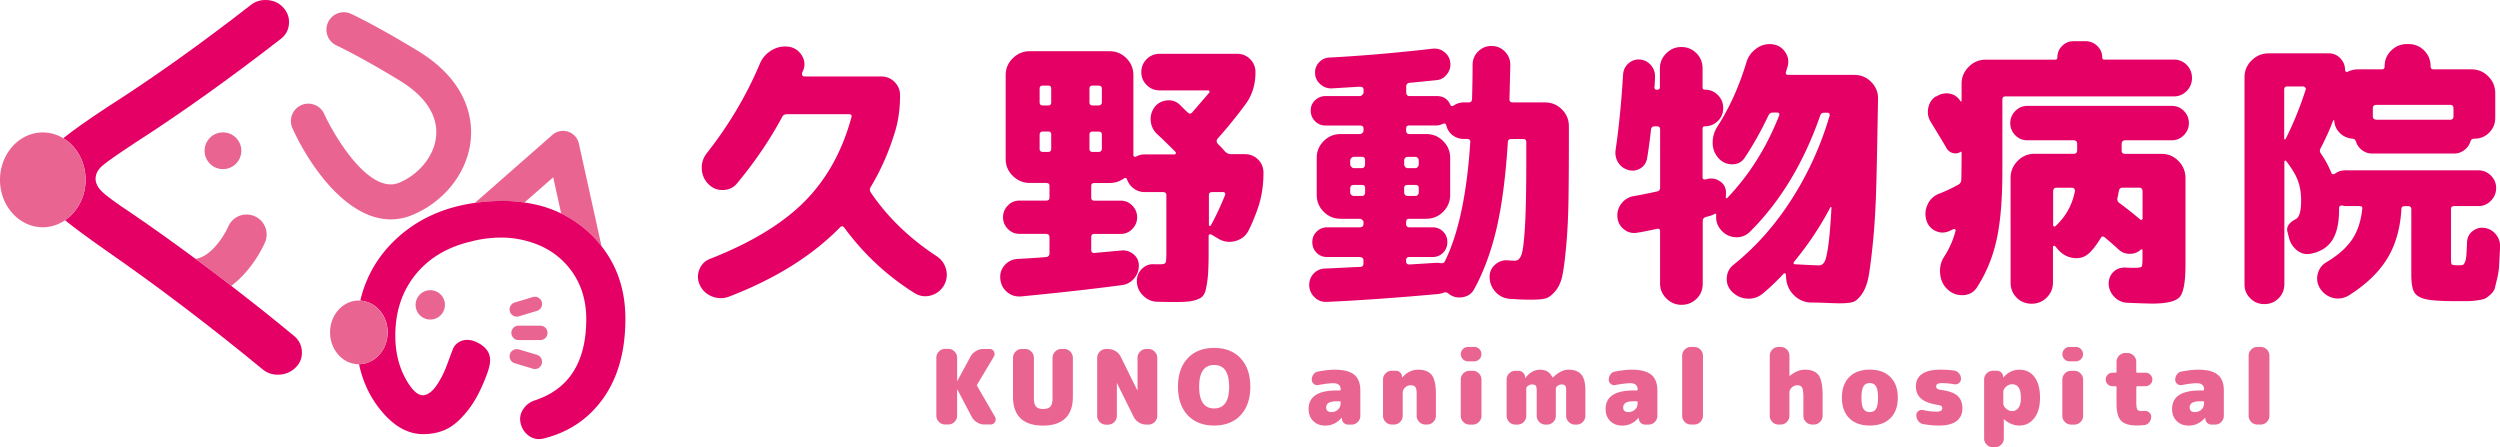
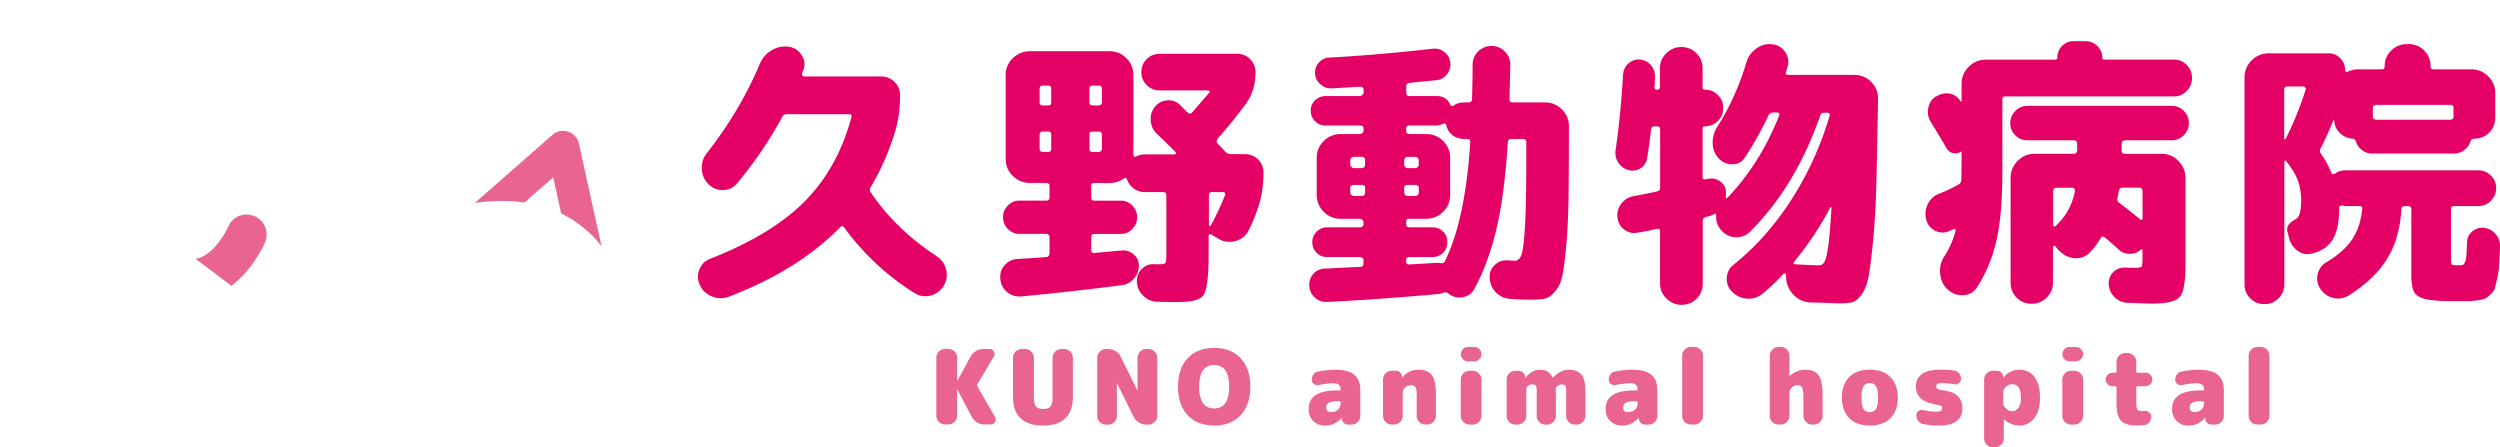
<svg xmlns="http://www.w3.org/2000/svg" version="1.1" id="レイヤー_1" x="0" y="0" viewBox="0 0 453.55 81.14" xml:space="preserve">
  <style>.st0{fill:#e50066}.st1{fill:#ea6491}</style>
  <path class="st0" d="M132.22 53.83a4.17 4.17 0 0 1-3.05-.05c-1-.4-1.73-1.08-2.2-2.05-.43-.93-.47-1.87-.1-2.82.37-.95 1.03-1.61 2-1.97 7.46-2.93 13.17-6.41 17.15-10.44 3.98-4.03 6.8-9.12 8.46-15.28.07-.33-.08-.5-.45-.5h-11.28c-.4 0-.68.17-.85.5-2.2 4.09-4.89 8.07-8.09 11.93-.63.83-1.48 1.27-2.55 1.32-1.07.05-1.97-.3-2.72-1.05a4.058 4.058 0 0 1-1.22-2.72c-.07-1.06.23-2.03.9-2.9 3.96-5.03 7.16-10.4 9.59-16.13.43-1.07 1.13-1.9 2.1-2.5.97-.6 2-.83 3.1-.7 1.03.13 1.83.63 2.4 1.5.57.87.68 1.76.35 2.7-.03.07-.08.17-.15.33-.07.15-.1.26-.1.32-.03.13-.01.26.07.38s.19.17.33.17h13.93c.96 0 1.78.33 2.45 1 .67.67 1 1.46 1 2.4 0 2.5-.32 4.74-.95 6.74-1.1 3.59-2.56 6.91-4.39 9.94-.2.3-.18.63.05 1 3 4.43 6.97 8.27 11.93 11.53.9.6 1.47 1.41 1.72 2.42.25 1.02.11 1.99-.42 2.92-.57.93-1.37 1.53-2.42 1.8-1.05.27-2.04.1-2.97-.5-4.93-3.1-9.16-7.04-12.68-11.83-.23-.3-.48-.32-.75-.05-5.05 5.16-11.77 9.36-20.19 12.59zm53-.05c-.97.07-1.81-.2-2.52-.8-.72-.6-1.12-1.38-1.22-2.35-.1-.96.16-1.8.77-2.5.62-.7 1.39-1.08 2.32-1.15 2.46-.13 4.21-.25 5.24-.35.17 0 .31-.07.42-.2.12-.13.17-.27.17-.4v-3c0-.37-.2-.57-.6-.6h-4.84c-.83 0-1.54-.3-2.12-.9-.58-.6-.87-1.3-.87-2.12 0-.82.29-1.52.87-2.12.58-.6 1.29-.9 2.12-.9h4.84c.4 0 .6-.18.6-.55v-2.1c0-.37-.2-.55-.6-.55h-2.95c-1.2 0-2.23-.42-3.1-1.27-.87-.85-1.3-1.87-1.3-3.07V13.63c0-1.2.43-2.22 1.3-3.07.87-.85 1.9-1.27 3.1-1.27h14.43c1.2 0 2.22.42 3.07 1.27.85.85 1.27 1.87 1.27 3.07v14.48c0 .13.06.23.18.3.12.07.22.07.32 0 .47-.27.98-.4 1.55-.4h5.44c.1 0 .17-.06.2-.18.03-.11.02-.21-.05-.27-1.5-1.5-2.63-2.6-3.4-3.3-.67-.66-1.03-1.46-1.1-2.4-.07-.93.2-1.78.8-2.55.57-.66 1.31-1.03 2.22-1.1.92-.07 1.69.22 2.32.85l.72.72c.32.32.56.54.72.67.23.23.48.22.75-.05.63-.73 1.66-1.93 3.1-3.6.07-.06.08-.15.02-.25-.05-.1-.13-.15-.22-.15h-8.79c-.93 0-1.72-.32-2.37-.97-.65-.65-.97-1.43-.97-2.35 0-.91.32-1.7.97-2.35.65-.65 1.44-.97 2.37-.97h14.03c.93 0 1.72.32 2.37.97.65.65.97 1.44.97 2.37 0 2.3-.63 4.28-1.9 5.94-1.5 2.03-3.16 4.08-4.99 6.14-.2.27-.2.55 0 .85.17.17.4.41.7.72.3.32.51.56.65.72.3.3.63.47 1 .5h2.6c.97 0 1.77.33 2.42.98.65.65.97 1.46.97 2.42 0 2.4-.37 4.61-1.1 6.64-.53 1.47-1.03 2.66-1.5 3.59-.47 1.07-1.27 1.77-2.4 2.1-1.13.33-2.2.2-3.2-.4l-1.25-.75c-.1-.07-.21-.07-.32-.02a.27.27 0 0 0-.18.27v2.75c0 1.9-.04 3.35-.12 4.34-.08 1-.22 1.88-.4 2.65-.18.76-.52 1.28-1.02 1.55s-1.06.45-1.67.55c-.62.1-1.56.15-2.82.15-1.3 0-2.42-.02-3.37-.05-.95-.03-1.78-.41-2.5-1.13-.72-.71-1.09-1.56-1.12-2.52-.03-.9.27-1.66.9-2.3.63-.63 1.38-.91 2.25-.85h1.1c.53 0 .85-.09.95-.27.1-.18.15-.79.15-1.83V35.4c0-.37-.2-.55-.6-.55h-3.34c-.73 0-1.39-.22-1.97-.65-.58-.43-.99-.98-1.22-1.65-.13-.3-.33-.35-.6-.15-.77.53-1.63.8-2.6.8h-2.75c-.37 0-.55.18-.55.55v2.1c0 .37.18.55.55.55h4.79c.83 0 1.54.3 2.12.9.58.6.87 1.31.87 2.12 0 .82-.29 1.52-.87 2.12-.58.6-1.29.9-2.12.9h-4.79c-.37 0-.55.2-.55.6v2.35c0 .17.06.3.18.4.12.1.26.13.42.1l4.89-.45c.83-.07 1.57.17 2.2.7.63.53.95 1.21.95 2.05 0 .9-.3 1.69-.9 2.37-.6.68-1.33 1.07-2.2 1.17-5.52.73-11.63 1.41-18.29 2.05zm3.39-37.7v2.5c0 .37.2.55.6.55h.95c.37 0 .55-.18.55-.55v-2.5c0-.37-.18-.55-.55-.55h-.95c-.4 0-.6.18-.6.55zm1.55 11.48c.37 0 .55-.18.55-.55v-2.6c0-.37-.18-.55-.55-.55h-.95c-.37 0-.57.18-.6.55v2.6c0 .37.2.55.6.55h.95zm7.49-11.48v2.5c0 .37.2.55.6.55h1c.4 0 .62-.18.65-.55v-2.5c0-.37-.22-.55-.65-.55h-1c-.4 0-.6.18-.6.55zm0 8.34v2.6c0 .37.2.55.6.55h1c.4 0 .62-.18.65-.55v-2.6c0-.37-.22-.55-.65-.55h-1c-.4-.01-.6.18-.6.55zm21.67 10.98v5.49c.07.07.17.1.3.1.97-1.76 1.85-3.65 2.65-5.64.03-.13.02-.25-.05-.35a.344.344 0 0 0-.3-.15h-2c-.4 0-.6.18-.6.55zm21.4 19.37c-.87.03-1.6-.23-2.2-.8-.6-.57-.93-1.27-1-2.1-.03-.87.22-1.6.77-2.2.55-.6 1.24-.92 2.07-.95.83-.03 2.03-.09 3.6-.17 1.56-.08 2.48-.12 2.75-.12.4 0 .62-.18.65-.55v-.65c0-.36-.22-.56-.65-.6h-5.94c-.77 0-1.41-.26-1.92-.78-.52-.52-.77-1.16-.77-1.92 0-.77.27-1.41.8-1.92.53-.52 1.16-.77 1.9-.77h5.94c.4 0 .62-.2.65-.6v-.35c0-.13-.08-.26-.23-.4-.15-.13-.29-.2-.42-.2h-3.5c-1.2 0-2.22-.42-3.07-1.27-.85-.85-1.27-1.87-1.27-3.07v-6.69c0-1.2.42-2.22 1.27-3.07.85-.85 1.87-1.27 3.07-1.27h3.5c.13 0 .27-.06.42-.18.15-.12.23-.28.23-.47v-.35c0-.37-.22-.55-.65-.55h-6.24c-.77 0-1.41-.27-1.92-.8-.52-.53-.77-1.17-.77-1.92s.27-1.37.8-1.87 1.16-.75 1.9-.75h6.24c.13 0 .27-.07.42-.22.15-.15.23-.29.23-.42v-.5c0-.37-.2-.55-.6-.55-.23 0-.99.04-2.27.12-1.28.08-2.24.14-2.87.17-.8.04-1.5-.21-2.1-.75-.6-.53-.92-1.16-.95-1.9-.07-.77.16-1.44.67-2.02.52-.58 1.16-.89 1.92-.92 5.73-.3 11.95-.83 18.68-1.6.8-.1 1.51.09 2.15.58.63.48 1 1.11 1.1 1.9.1.78-.1 1.5-.6 2.15-.5.65-1.13 1.01-1.9 1.07-.33.03-1.07.11-2.22.22-1.15.12-2.06.21-2.72.27-.37.07-.55.28-.55.65v1.1c0 .4.18.62.55.65h4.99c1.17 0 1.98.52 2.45 1.55.1.3.32.35.65.15.53-.37 1.15-.55 1.85-.55h.85c.37 0 .57-.2.6-.6.07-2.59.1-4.66.1-6.19 0-.96.33-1.78 1-2.45.67-.66 1.47-1 2.42-1s1.75.33 2.42 1c.67.67 1 1.48 1 2.45 0 .17-.05 2.25-.15 6.24 0 .37.2.55.6.55h5.84c1.2 0 2.22.42 3.07 1.27.85.85 1.27 1.87 1.27 3.07v.5c0 5.26-.02 9.49-.07 12.68-.05 3.2-.19 6.04-.42 8.54-.23 2.5-.47 4.32-.72 5.47-.25 1.15-.7 2.09-1.35 2.82-.65.73-1.28 1.16-1.9 1.27-.62.12-1.52.17-2.72.17-.83 0-2-.05-3.5-.15-1.03-.07-1.9-.48-2.6-1.22-.7-.75-1.07-1.64-1.1-2.67-.03-.93.3-1.7 1-2.32.7-.62 1.52-.87 2.45-.77.33.03.72.05 1.15.05.5 0 .88-.33 1.15-1 .27-.67.48-2.34.65-5.02.17-2.68.25-6.72.25-12.11v-3.39c0-.37-.2-.55-.6-.55h-2.15c-.4 0-.6.22-.6.65-.4 6.26-1.08 11.45-2.04 15.58-.97 4.13-2.3 7.76-4 10.89-.43.87-1.13 1.39-2.1 1.57-.96.18-1.83-.02-2.6-.62l-.05-.05c-.27-.23-.58-.27-.95-.1-.17.07-.45.13-.85.2-7.58.68-14.32 1.17-20.24 1.43zm4.24-25.71v.8c0 .13.07.27.22.42.15.15.29.22.42.22h1.45c.37 0 .56-.22.6-.65v-.8c0-.4-.2-.6-.6-.6h-1.45c-.13 0-.28.07-.42.2-.15.14-.22.28-.22.41zm2.1 6.49c.37 0 .56-.2.6-.6v-.85c0-.37-.2-.55-.6-.55h-1.45c-.4 0-.62.18-.65.55v.85c0 .17.07.31.22.42.15.12.29.18.42.18h1.46zm7.69-6.49v.8c0 .13.06.27.17.42.12.15.26.22.42.22h1.45c.17 0 .31-.07.42-.22.12-.15.18-.29.18-.42v-.8c0-.13-.06-.27-.18-.4a.56.56 0 0 0-.42-.2h-1.45a.53.53 0 0 0-.42.2c-.12.13-.17.27-.17.4zm0 5.04v.85c0 .17.06.31.17.42.12.12.26.18.42.18h1.45c.17 0 .31-.06.42-.18.12-.12.18-.26.18-.42v-.85c0-.37-.2-.55-.6-.55h-1.45c-.39 0-.59.19-.59.55zm.35-10.78v.35c0 .4.18.62.55.65h3.1c1.2 0 2.22.42 3.07 1.27.85.85 1.27 1.87 1.27 3.07v6.69c0 1.2-.42 2.22-1.27 3.07-.85.85-1.87 1.27-3.07 1.27h-3.1c-.37 0-.55.2-.55.6v.35c0 .37.18.57.55.6h4.24c.76 0 1.41.26 1.92.77.52.51.77 1.16.77 1.92s-.26 1.41-.77 1.92c-.51.52-1.16.78-1.92.78h-4.24c-.37 0-.55.2-.55.6v.2c0 .37.2.55.6.55 2.2-.13 3.79-.23 4.79-.3.37 0 .63.02.8.05.4.07.67-.02.8-.25 2.5-5.02 4.05-12.28 4.65-21.77 0-.33-.18-.5-.55-.5h-.6c-.76 0-1.44-.22-2.02-.65-.58-.43-.97-1.02-1.17-1.75-.07-.37-.27-.48-.6-.35-.47.2-.85.3-1.15.3h-4.99c-.38.01-.56.19-.56.56zm40.36 7.54c-.83-.23-1.47-.7-1.9-1.4-.43-.7-.58-1.47-.45-2.3.6-4.09 1.05-8.65 1.35-13.68.07-.8.39-1.46.97-1.97.58-.52 1.27-.76 2.07-.72.8.07 1.46.41 2 1.02.53.62.78 1.32.75 2.12 0 .2-.01.52-.03.95-.02.43-.04.75-.08.95 0 .3.17.45.5.45.33 0 .5-.17.5-.5v-3.35c0-1.07.38-1.98 1.15-2.75.77-.77 1.68-1.15 2.75-1.15s1.97.38 2.72 1.12c.75.75 1.12 1.67 1.12 2.77v3.45c0 .27.15.4.45.4.9 0 1.67.32 2.32.97.65.65.97 1.42.97 2.32v.1c0 .9-.32 1.66-.97 2.3-.65.63-1.42.95-2.32.95-.3 0-.45.15-.45.45v8.79c0 .3.15.43.45.4.13 0 .23-.02.3-.05.83-.23 1.61-.12 2.35.35.73.47 1.12 1.13 1.15 2 0 .43-.02.75-.05.95 0 .07.03.12.1.15s.12.03.15 0c3.99-4.16 7.14-9.15 9.44-14.98.13-.37 0-.55-.4-.55h-.7c-.4 0-.68.18-.85.55-1.33 2.8-2.76 5.34-4.29 7.64-.53.8-1.28 1.2-2.25 1.2-.96 0-1.78-.35-2.45-1.05-.73-.8-1.11-1.73-1.12-2.8-.02-1.06.26-2.05.83-2.95 2.16-3.33 3.93-7.22 5.29-11.68.3-1.03.9-1.87 1.8-2.52.9-.65 1.88-.91 2.95-.77 1 .13 1.77.62 2.32 1.45.55.83.67 1.73.38 2.7-.04.07-.08.2-.13.4s-.09.33-.12.4c-.13.36-.02.57.35.6h12.04c1.2 0 2.22.43 3.07 1.3.85.87 1.26 1.9 1.22 3.09-.1 6.13-.2 11.17-.3 15.13-.1 3.96-.29 7.39-.57 10.29-.28 2.9-.55 5.07-.8 6.52-.25 1.45-.67 2.59-1.25 3.42-.58.83-1.15 1.32-1.7 1.47-.55.15-1.32.22-2.32.22-.33 0-1.13-.02-2.37-.07-1.25-.05-2.19-.07-2.82-.07-1.23-.04-2.28-.48-3.14-1.35-.87-.87-1.33-1.92-1.4-3.14l-.05-.6c0-.1-.05-.17-.15-.2-.1-.03-.18-.02-.25.05a39.75 39.75 0 0 1-3.84 3.65c-.83.66-1.78.96-2.85.87-1.07-.08-1.98-.52-2.75-1.32-.67-.73-.96-1.58-.87-2.55.08-.96.52-1.75 1.32-2.35 4-3.23 7.48-7.17 10.46-11.83 2.98-4.66 5.27-9.7 6.87-15.13.03-.13.02-.25-.05-.37s-.18-.17-.35-.17h-.6c-.37 0-.6.17-.7.5-3 8.59-7.24 15.61-12.73 21.07-.73.73-1.61 1.07-2.62 1.02-1.02-.05-1.87-.46-2.57-1.22-.73-.8-1.05-1.72-.95-2.75 0-.3-.1-.38-.3-.25-.17.1-.45.22-.85.35-.1.03-.22.07-.38.1-.15.03-.27.07-.37.1-.37.13-.55.37-.55.7v11.38c0 1.1-.37 2.02-1.12 2.75-.75.73-1.66 1.1-2.72 1.1-1.06 0-1.98-.38-2.75-1.15-.77-.77-1.15-1.66-1.15-2.7v-9.49c0-.37-.18-.51-.55-.45-1.66.37-2.85.6-3.54.7-.9.17-1.71-.03-2.42-.57-.72-.55-1.12-1.27-1.22-2.17-.1-.93.13-1.77.7-2.52s1.31-1.21 2.25-1.37c1.13-.2 2.55-.48 4.24-.85.37-.07.55-.3.55-.7V23.52c0-.4-.18-.6-.55-.6h-.45c-.37 0-.58.18-.65.55-.23 2.1-.47 3.83-.7 5.19-.13.8-.52 1.42-1.17 1.85-.68.43-1.4.55-2.2.35zm36.81 6.74c-.03-.06-.1-.06-.2 0-1.83 3.5-4.03 6.79-6.59 9.89-.07.1-.09.2-.08.3.02.1.09.15.23.15 2.33.13 3.79.2 4.39.2.4 0 .72-.21.97-.62.25-.42.48-1.41.7-2.97.22-1.58.41-3.89.58-6.95zm21.44 4.29c-.87.4-1.72.4-2.57 0-.85-.4-1.41-1.06-1.67-2-.27-.96-.18-1.9.25-2.82a3.68 3.68 0 0 1 2.05-1.92c1.13-.43 2.3-.98 3.5-1.65.33-.17.52-.45.55-.85.03-1 .05-2.68.05-5.04 0-.03-.03-.06-.07-.08-.05-.02-.09-.01-.13.03-.43.27-.88.34-1.35.22-.47-.12-.85-.39-1.15-.83-.26-.5-1.23-2.11-2.9-4.84-.47-.77-.62-1.6-.45-2.5.17-.9.61-1.6 1.35-2.1l.2-.05c.73-.46 1.52-.62 2.35-.47.83.15 1.48.61 1.95 1.37.03.03.08.05.13.05s.07-.03.07-.1v-3.1c0-1.2.43-2.23 1.3-3.09.86-.87 1.9-1.3 3.1-1.3h12.58c.27 0 .4-.13.4-.4 0-.83.29-1.53.87-2.1.58-.57 1.27-.85 2.07-.85h2.15c.83 0 1.55.29 2.15.87.6.58.9 1.27.9 2.07 0 .27.13.4.4.4h12.58c.93 0 1.71.32 2.35.97.63.65.95 1.44.95 2.37 0 .93-.33 1.72-.97 2.37-.65.65-1.42.97-2.32.97h-30.56c-.37 0-.55.2-.55.6v13.08c0 5.06-.35 9.17-1.05 12.33-.7 3.16-1.87 6.01-3.5 8.54-.57.93-1.4 1.43-2.5 1.5-1.1.07-2.06-.27-2.87-1.02-.82-.75-1.27-1.71-1.37-2.9-.1-1.18.17-2.24.8-3.17.9-1.4 1.57-2.93 2-4.59.03-.1.01-.18-.07-.25s-.18-.08-.28-.05c-.07.03-.18.08-.35.15-.19.1-.31.15-.37.18zm31.8-16.43c-.37 0-.57.22-.6.65v1.2c0 .4.2.6.6.6h6.64c1.2 0 2.22.43 3.07 1.3.85.87 1.27 1.9 1.27 3.1v15.73c0 3.09-.35 5.04-1.05 5.84-.7.8-2.38 1.2-5.04 1.2-.2 0-.82-.02-1.85-.05-1.03-.03-1.88-.07-2.55-.1a3.39 3.39 0 0 1-2.37-1.02c-.65-.65-1.01-1.42-1.07-2.32-.03-.9.24-1.64.82-2.22.58-.58 1.32-.86 2.22-.83.5.03 1.02.05 1.55.05.8 0 1.26-.07 1.37-.2.12-.13.17-.65.17-1.54v-1.5c0-.04-.03-.07-.1-.1s-.12-.03-.15 0c-.57.53-1.25.8-2.05.8-.8 0-1.48-.27-2.05-.8-.83-.77-1.65-1.48-2.45-2.15-.33-.27-.58-.25-.75.05-.63 1.03-1.23 1.85-1.8 2.45-.8.9-1.77 1.31-2.92 1.23-1.15-.08-2.14-.57-2.97-1.47l-.6-.7c-.07-.07-.15-.08-.25-.05s-.15.1-.15.2v6.44c0 1.07-.38 1.97-1.12 2.72-.75.75-1.67 1.13-2.75 1.13s-1.99-.37-2.72-1.1c-.73-.73-1.1-1.65-1.1-2.75V32.3c0-1.2.42-2.23 1.27-3.1.85-.86 1.87-1.3 3.07-1.3h7.14c.37 0 .57-.2.6-.6v-1.2c0-.4-.2-.62-.6-.65h-8.44c-.87 0-1.6-.31-2.2-.92-.6-.62-.9-1.35-.9-2.2 0-.85.31-1.58.92-2.2.61-.62 1.34-.92 2.17-.92h26.22c.87 0 1.6.31 2.2.92.6.62.9 1.35.9 2.2 0 .85-.31 1.58-.92 2.2-.62.62-1.34.92-2.17.92h-8.51zm-12.63 15.58c1.86-1.7 3.05-3.81 3.55-6.34.03-.13 0-.27-.1-.42a.451.451 0 0 0-.4-.22h-2.85c-.37 0-.57.22-.6.65v6.14c0 .1.05.17.15.23.1.04.18.03.25-.04zm12.18-6.99c-.37 0-.58.2-.65.6-.03.13-.07.33-.12.6-.05.27-.09.47-.13.6-.1.4 0 .72.3.95 1.23.9 2.51 1.91 3.84 3.04.07.07.15.07.25.03.1-.05.15-.13.15-.23V34.7c0-.4-.18-.61-.55-.65h-3.09zm28.29 20.1c-.7.68-1.55 1.02-2.55 1.02-1 0-1.85-.35-2.55-1.05-.7-.7-1.05-1.53-1.05-2.5v-37.6c0-1.2.43-2.22 1.3-3.07.87-.85 1.88-1.27 3.05-1.27h10.94c.83 0 1.53.3 2.1.9.57.6.85 1.3.85 2.1 0 .13.06.24.17.33.11.08.24.08.37-.03.6-.27 1.21-.4 1.85-.4h4.29c.33 0 .5-.18.5-.55 0-1.13.4-2.09 1.2-2.87s1.76-1.17 2.9-1.17h.2c1.13 0 2.09.39 2.87 1.17.78.78 1.17 1.74 1.17 2.87 0 .37.18.55.55.55h6.84c1.2 0 2.22.42 3.07 1.27.85.85 1.27 1.87 1.27 3.07v4.44c0 1.07-.37 1.96-1.1 2.7-.73.73-1.63 1.1-2.7 1.1-.37 0-.6.17-.7.5-.2.63-.57 1.16-1.12 1.57-.55.42-1.17.63-1.87.63h-14.83c-.67 0-1.27-.2-1.82-.6-.55-.4-.92-.92-1.12-1.55-.13-.37-.35-.55-.65-.55-.9-.07-1.67-.42-2.3-1.05-.63-.63-.96-1.38-1-2.25 0-.03-.03-.05-.08-.05s-.09.02-.12.05c-.57 1.53-1.33 3.23-2.3 5.09-.17.3-.13.62.1.95.73 1.03 1.36 2.2 1.9 3.5.03.13.13.2.27.2.15 0 .28-.03.38-.1.5-.4 1.13-.6 1.9-.6h24.07c.9 0 1.66.32 2.3.95.63.63.95 1.39.95 2.27 0 .88-.32 1.65-.95 2.3-.63.65-1.4.97-2.3.97h-4.39c-.37 0-.55.18-.55.55v9.14c0 .5.05.8.15.9.1.1.5.15 1.2.15.37 0 .61-.02.75-.05.13-.03.27-.18.4-.45.13-.26.23-.67.28-1.22.05-.55.09-1.37.13-2.47.03-.83.37-1.5 1-2s1.35-.7 2.15-.6c.87.13 1.56.53 2.1 1.2.53.67.78 1.42.75 2.25-.07 1.33-.12 2.42-.17 3.27a14.1 14.1 0 0 1-.35 2.42c-.18.76-.33 1.35-.42 1.75-.1.4-.35.78-.75 1.15-.4.37-.72.61-.97.75-.25.13-.72.25-1.42.35-.7.1-1.31.15-1.82.15h-2.42c-2.46 0-4.21-.12-5.24-.37-1.03-.25-1.71-.68-2.05-1.3-.33-.62-.5-1.67-.5-3.17V37.95c0-.37-.2-.55-.6-.55h-.6c-.4 0-.6.18-.6.55-.2 3.53-1.07 6.53-2.6 9.01-1.53 2.48-3.86 4.7-6.99 6.67-.93.53-1.89.66-2.87.4-.98-.27-1.76-.85-2.32-1.75-.5-.83-.63-1.71-.38-2.65.25-.93.79-1.63 1.62-2.1 2.06-1.23 3.59-2.59 4.59-4.07 1-1.48 1.62-3.34 1.85-5.57.07-.33-.1-.5-.5-.5h-2.5c-.13 0-.33-.03-.6-.1a.527.527 0 0 0-.4.07c-.13.08-.2.19-.2.33V38c0 2.46-.42 4.33-1.27 5.62-.85 1.28-2.16 2.09-3.92 2.42-.9.17-1.71-.04-2.45-.63a4.08 4.08 0 0 1-1.45-2.27l-.3-1.15c-.2-.86.32-1.61 1.55-2.25.63-.33.95-1.45.95-3.35 0-1.33-.19-2.52-.57-3.57-.38-1.05-1.09-2.24-2.12-3.57-.1-.13-.2-.15-.3-.05-.03.03-.05.08-.05.15v22.27c-.03 1.01-.38 1.85-1.08 2.53zm1.05-37.87v8.89c0 .07.03.11.1.12.07.02.12-.01.15-.07 1.4-2.76 2.61-5.74 3.64-8.94.07-.13.04-.27-.08-.4s-.24-.2-.38-.2h-2.89c-.36 0-.54.2-.54.6zm16.08 3.34v1.5c0 .37.22.56.65.6h13.38c.4 0 .6-.2.6-.6v-1.5c0-.37-.2-.57-.6-.6h-13.38c-.44.03-.65.23-.65.6z" />
  <path class="st1" d="M177.3 70.07l3.21 5.55c.17.32.17.63 0 .93-.17.3-.43.46-.79.46h-1.12c-.49 0-.94-.13-1.36-.39-.42-.26-.74-.6-.96-1.02l-2.6-4.95c0-.01-.01-.02-.02-.02s-.02.01-.02.02v4.76c0 .44-.16.81-.48 1.13-.32.31-.69.47-1.12.47h-.57c-.44 0-.82-.16-1.13-.47-.31-.31-.47-.69-.47-1.13v-10.5c0-.44.15-.82.47-1.14.31-.32.69-.48 1.13-.48h.57c.44 0 .82.16 1.13.48.31.32.47.7.47 1.14v4.2c0 .01.01.02.02.02s.02-.01.02-.02l2.38-4.4c.23-.43.56-.77.99-1.02.43-.26.89-.38 1.37-.38h1.12c.35 0 .61.16.78.47.16.31.16.61-.01.91l-3 5.02c-.1.12-.1.24-.01.36zm15.74-6.76c.44 0 .82.16 1.13.48.31.32.47.7.47 1.14v7.04c0 1.75-.46 3.06-1.38 3.93-.92.87-2.27 1.31-4.05 1.31-1.78 0-3.13-.44-4.05-1.31-.92-.87-1.38-2.18-1.38-3.93v-7.04c0-.44.16-.82.47-1.14.31-.32.69-.48 1.13-.48h.59c.44 0 .82.16 1.13.48.31.32.47.7.47 1.14v7.31c0 .72.13 1.23.39 1.52.26.29.7.44 1.3.44.6 0 1.04-.15 1.3-.44.26-.29.39-.8.39-1.52v-7.31c0-.44.16-.82.47-1.14.31-.32.69-.48 1.13-.48h.49zm15.31 0c.44 0 .82.16 1.13.48.31.32.47.7.47 1.14v10.5c0 .44-.16.81-.48 1.13-.32.31-.69.47-1.12.47h-.38c-.49 0-.94-.13-1.36-.39-.42-.26-.73-.6-.95-1.04l-3-6.06c0-.01-.01-.02-.02-.02s-.02.01-.02.02v5.9c0 .44-.16.81-.47 1.13-.31.31-.69.47-1.13.47h-.37c-.44 0-.82-.16-1.13-.47-.31-.31-.47-.69-.47-1.13v-10.5c0-.44.16-.82.47-1.14.31-.32.69-.48 1.13-.48h.37c.49 0 .94.13 1.37.38.42.26.74.6.94 1.04l3 6.07c0 .01.01.02.02.02s.02-.01.02-.02v-5.88c0-.44.16-.82.47-1.14.31-.32.69-.48 1.13-.48h.38zm7.12 1.69c1.17-1.25 2.77-1.88 4.8-1.88s3.63.63 4.8 1.88 1.76 2.97 1.76 5.16-.59 3.9-1.76 5.16c-1.17 1.25-2.77 1.88-4.8 1.88s-3.63-.63-4.8-1.88-1.76-2.97-1.76-5.16c0-2.18.58-3.9 1.76-5.16zm2.08 5.16c0 2.62.91 3.94 2.72 3.94s2.72-1.31 2.72-3.94-.91-3.94-2.72-3.94-2.72 1.32-2.72 3.94zm24.55-3.09c1.65 0 2.84.3 3.58.91.74.6 1.11 1.55 1.11 2.85v4.6c0 .44-.16.81-.47 1.13-.31.31-.69.47-1.12.47h-.64c-.3 0-.56-.11-.78-.32-.21-.21-.33-.47-.34-.76v-.15c0-.01 0-.02-.02-.02-.01 0-.02.01-.04.02-.8.94-1.79 1.41-2.97 1.41-.88 0-1.6-.28-2.16-.83-.56-.56-.84-1.28-.84-2.17 0-2.25 1.69-3.37 5.06-3.37h.55c.13 0 .2-.07.2-.22-.01-.72-.45-1.09-1.3-1.1-.65 0-1.56.11-2.75.33-.32.06-.6-.01-.83-.21a.956.956 0 0 1-.36-.76c0-.37.11-.69.33-.98.22-.29.51-.46.86-.5 1.21-.23 2.18-.33 2.93-.33zm1.12 6.01V73c0-.13-.07-.2-.2-.2h-.55c-1.25 0-1.87.37-1.87 1.12 0 .56.31.84.93.84.49 0 .89-.15 1.21-.46.32-.3.48-.71.48-1.22zm14.08-6.01c1.14 0 1.96.33 2.46.98.49.66.74 1.77.74 3.34v4.03c0 .44-.16.81-.47 1.13-.31.31-.69.47-1.13.47h-.29c-.44 0-.81-.16-1.13-.47-.31-.31-.47-.69-.47-1.13v-4.03c0-.58-.08-.97-.24-1.18-.16-.21-.45-.32-.88-.32-.35 0-.68.14-.97.41-.29.27-.44.58-.44.91v4.21c0 .44-.16.81-.47 1.13-.31.31-.69.47-1.13.47h-.37c-.44 0-.81-.16-1.13-.47-.31-.31-.47-.69-.47-1.13v-6.56c0-.44.16-.82.47-1.13.31-.31.69-.47 1.13-.47h.71c.31 0 .57.1.79.31.22.21.34.46.35.77v.13c0 .01.01.02.02.02.02 0 .04 0 .04-.02.78-.93 1.74-1.4 2.88-1.4zm10.15-4.13c.37 0 .68.13.93.39.26.26.38.56.38.92s-.13.67-.38.92c-.26.26-.57.38-.93.38h-1.12c-.37 0-.68-.13-.93-.38-.25-.26-.38-.56-.38-.92s.13-.67.38-.92c.26-.26.57-.39.93-.39h1.12zm-.27 4.33c.44 0 .81.16 1.12.47.31.31.47.69.47 1.13v6.56c0 .44-.16.81-.47 1.13-.31.31-.69.47-1.12.47h-.57c-.44 0-.82-.16-1.13-.47-.31-.31-.47-.69-.47-1.13v-6.56c0-.44.16-.82.47-1.13.31-.31.69-.47 1.13-.47h.57zm17.35-.2c1.08 0 1.86.29 2.35.88.5.59.74 1.54.74 2.88v4.6c0 .44-.16.81-.47 1.13-.31.31-.69.47-1.13.47h-.28c-.44 0-.82-.16-1.13-.47a1.52 1.52 0 0 1-.48-1.13v-4.6c0-.43-.06-.71-.17-.86-.12-.15-.34-.22-.67-.22-.25 0-.48.08-.7.24-.22.16-.33.32-.33.47v4.97c0 .44-.16.81-.47 1.13-.31.31-.69.47-1.13.47h-.26c-.44 0-.82-.16-1.14-.47a1.51 1.51 0 0 1-.47-1.13v-4.6c0-.43-.06-.71-.18-.86-.12-.15-.35-.22-.68-.22-.25 0-.48.08-.7.24-.22.16-.33.32-.33.47v4.97c0 .44-.16.81-.47 1.13-.31.31-.69.47-1.13.47h-.37c-.44 0-.81-.16-1.13-.47-.31-.31-.47-.69-.47-1.13v-6.56c0-.44.16-.82.47-1.13.31-.31.69-.47 1.13-.47h.51c.33 0 .62.11.86.33.24.22.37.5.38.83v.13c0 .01.01.02.02.02.02 0 .04-.01.04-.02.34-.46.74-.83 1.21-1.09.46-.26.92-.39 1.37-.39.57 0 1.04.1 1.38.3.35.2.67.56.98 1.09 0 .01 0 .02.02.02s.04 0 .05-.02c.98-.94 1.89-1.4 2.78-1.4zm11.46 0c1.65 0 2.84.3 3.58.91.74.6 1.11 1.55 1.11 2.85v4.6c0 .44-.16.81-.47 1.13-.31.31-.69.47-1.13.47h-.64c-.3 0-.57-.11-.78-.32-.21-.21-.33-.47-.34-.76v-.15c0-.01-.01-.02-.02-.02s-.03.01-.04.02c-.8.94-1.79 1.41-2.97 1.41-.88 0-1.6-.28-2.16-.83-.56-.56-.84-1.28-.84-2.17 0-2.25 1.69-3.37 5.06-3.37h.55c.13 0 .2-.07.2-.22-.01-.72-.45-1.09-1.3-1.1-.65 0-1.57.11-2.75.33a.95.95 0 0 1-.83-.21.956.956 0 0 1-.36-.76c0-.37.11-.69.33-.98.22-.29.51-.46.86-.5 1.22-.23 2.19-.33 2.94-.33zm1.11 6.01V73c0-.13-.07-.2-.2-.2h-.55c-1.25 0-1.87.37-1.87 1.12 0 .56.31.84.93.84.49 0 .89-.15 1.21-.46.33-.3.48-.71.48-1.22zm10.25-10.14c.44 0 .81.16 1.13.47.31.31.47.69.47 1.13v10.88c0 .44-.16.81-.47 1.13-.31.31-.69.47-1.13.47h-.57c-.44 0-.81-.16-1.13-.47-.31-.31-.47-.69-.47-1.13V64.54c0-.44.16-.82.47-1.13.31-.31.69-.47 1.13-.47h.57zm20.13 4.13c1.16 0 1.98.34 2.46 1.01.48.67.72 1.9.72 3.68v3.66c0 .44-.16.81-.47 1.13-.31.31-.69.47-1.13.47h-.29c-.44 0-.82-.16-1.13-.47-.31-.31-.47-.69-.47-1.13v-3.28c0-.93-.08-1.54-.23-1.82-.15-.29-.45-.43-.89-.43-.35 0-.68.14-.97.41-.29.27-.44.58-.44.91v4.21c0 .44-.16.81-.47 1.13-.31.31-.69.47-1.13.47h-.37c-.44 0-.82-.16-1.13-.47-.31-.31-.47-.69-.47-1.13V64.54c0-.44.16-.82.47-1.13.31-.31.69-.47 1.13-.47h.37c.44 0 .81.16 1.13.47.31.31.47.69.47 1.13v3.65c0 .01.01.02.02.02s.02 0 .04-.02c.91-.75 1.83-1.12 2.78-1.12zm8.01 1.34c.89-.9 2.13-1.35 3.73-1.35s2.85.45 3.74 1.35c.89.9 1.34 2.14 1.34 3.73 0 1.59-.45 2.83-1.34 3.72-.89.89-2.14 1.34-3.74 1.34s-2.84-.45-3.73-1.34c-.88-.89-1.33-2.13-1.33-3.72 0-1.59.44-2.83 1.33-3.73zm2.58 5.76c.24.39.62.59 1.14.59.53 0 .91-.19 1.14-.59.24-.39.36-1.07.36-2.03 0-.96-.12-1.64-.36-2.04-.24-.4-.62-.6-1.14-.6-.53 0-.91.2-1.14.6-.24.4-.36 1.08-.36 2.04s.12 1.64.36 2.03zm14.01-3.44c1.43.18 2.44.54 3.04 1.07.6.53.9 1.3.9 2.3 0 .99-.36 1.75-1.07 2.29-.71.54-1.76.81-3.14.81-.96 0-1.92-.09-2.88-.26-.37-.06-.67-.25-.91-.56a1.67 1.67 0 0 1-.36-1.05c0-.32.13-.57.4-.77.26-.19.55-.25.87-.16.79.18 1.59.28 2.4.28.68 0 1.03-.2 1.03-.61 0-.18-.05-.32-.16-.4-.11-.09-.34-.16-.68-.22-1.39-.22-2.4-.6-3.01-1.15-.62-.55-.93-1.29-.93-2.22 0-.95.37-1.69 1.1-2.22.73-.53 1.84-.79 3.32-.79.95 0 1.78.05 2.49.15.37.05.67.22.91.51.24.29.36.62.36.99 0 .32-.12.58-.37.78-.25.2-.54.27-.87.21-.67-.12-1.39-.19-2.16-.2-.42 0-.7.05-.86.14-.16.09-.24.24-.24.43-.02.37.26.59.82.65zm14.28-3.66c1.15 0 2.06.44 2.73 1.31.67.87 1.01 2.13 1.01 3.76 0 1.6-.35 2.84-1.05 3.73-.7.89-1.6 1.33-2.69 1.33-.99 0-1.91-.37-2.77-1.12a.076.076 0 0 0-.04-.02c-.01 0-.02.01-.02.02v3.46c0 .44-.16.82-.47 1.13-.31.31-.69.47-1.13.47h-.37c-.44 0-.81-.16-1.13-.47-.31-.31-.47-.69-.47-1.13V68.86c0-.44.16-.82.47-1.13.31-.31.69-.47 1.13-.47h.71c.31 0 .57.1.79.31.22.21.33.46.35.77v.13c0 .01.01.02.02.02s.03 0 .04-.02c.8-.93 1.76-1.4 2.89-1.4zm-1.32 7.51c.49 0 .88-.21 1.16-.61.29-.41.43-1.02.43-1.82 0-1.62-.53-2.44-1.59-2.44-.4 0-.77.15-1.1.45-.33.3-.5.61-.5.94v2.07c0 .34.17.66.5.96.33.3.7.45 1.1.45zm11.55-11.64c.36 0 .68.13.93.39.26.26.39.56.39.92s-.13.67-.39.92c-.26.26-.57.38-.93.38h-1.12c-.37 0-.68-.13-.93-.38-.25-.26-.38-.56-.38-.92s.13-.67.38-.92c.26-.26.57-.39.93-.39h1.12zm-.27 4.33c.44 0 .82.16 1.13.47.31.31.47.69.47 1.13v6.56c0 .44-.16.81-.47 1.13-.31.31-.68.47-1.13.47h-.57c-.44 0-.82-.16-1.13-.47-.31-.31-.47-.69-.47-1.13v-6.56c0-.44.16-.82.47-1.13.31-.31.69-.47 1.13-.47h.57zm11.45 2.8c-.13 0-.2.07-.2.2v2.62c0 .74.06 1.21.18 1.4.12.19.4.28.84.28.16 0 .29-.01.4-.02.34-.04.64.05.9.26.26.21.38.47.38.79 0 .39-.12.73-.35 1.02-.23.29-.54.46-.91.5-.58.05-1.03.07-1.36.07-1.34 0-2.29-.29-2.84-.86-.55-.57-.83-1.6-.83-3.08v-2.99c0-.13-.07-.2-.2-.2h-.55c-.34 0-.63-.12-.86-.36a1.21 1.21 0 0 1-.35-.86c0-.33.12-.62.36-.86s.52-.36.85-.36h.55c.13 0 .2-.07.2-.2v-1.78c0-.44.16-.82.48-1.13.32-.31.69-.47 1.12-.47h.38c.44 0 .82.16 1.13.48.31.32.47.69.47 1.12v1.78c0 .13.07.2.2.2h1.49c.34 0 .63.12.87.36s.36.53.36.86c0 .34-.12.62-.36.86s-.53.36-.87.36h-1.48zm10.99-3c1.65 0 2.84.3 3.58.91.74.6 1.11 1.55 1.11 2.85v4.6c0 .44-.16.81-.47 1.13-.31.31-.69.47-1.13.47h-.64c-.3 0-.57-.11-.78-.32-.21-.21-.33-.47-.34-.76v-.15c0-.01-.01-.02-.02-.02s-.03.01-.04.02c-.8.94-1.79 1.41-2.97 1.41-.88 0-1.6-.28-2.16-.83-.56-.56-.84-1.28-.84-2.17 0-2.25 1.68-3.37 5.06-3.37h.55c.13 0 .2-.07.2-.22-.01-.72-.45-1.09-1.3-1.1-.65 0-1.56.11-2.75.33-.32.06-.6-.01-.83-.21a.956.956 0 0 1-.36-.76c0-.37.11-.69.33-.98.22-.29.51-.46.86-.5 1.21-.23 2.19-.33 2.94-.33zm1.11 6.01V73c0-.13-.07-.2-.2-.2h-.55c-1.25 0-1.87.37-1.87 1.12 0 .56.31.84.93.84.49 0 .89-.15 1.21-.46.32-.3.48-.71.48-1.22zm10.25-10.14c.44 0 .82.16 1.13.47.31.31.47.69.47 1.13v10.88c0 .44-.16.81-.47 1.13-.31.31-.69.47-1.13.47h-.57c-.44 0-.82-.16-1.13-.47-.31-.31-.47-.69-.47-1.13V64.54c0-.44.16-.82.47-1.13.31-.31.69-.47 1.13-.47h.57zM48.08 43.97a3.62 3.62 0 0 0-1.92-4.76 3.62 3.62 0 0 0-4.76 1.92c-.5 1.17-2.92 5.44-5.93 5.83 2.16 1.59 4.32 3.23 6.48 4.9 3.98-2.96 6.01-7.6 6.13-7.89z" />
-   <path class="st0" d="M53.44 61.02c-3.83-3.18-7.66-6.21-11.49-9.16-2.16-1.67-4.32-3.3-6.48-4.9-3.83-2.83-7.65-5.58-11.47-8.18-2.92-1.93-4.76-3.28-5.52-4.03-.76-.76-1.14-1.53-1.14-2.31 0-.89.43-1.7 1.29-2.43.86-.73 2.88-2.14 6.07-4.23 8.19-5.27 16.94-11.51 26.23-18.71.89-.68 1.38-1.57 1.49-2.66.11-1.1-.21-2.08-.94-2.94C50.75.61 49.8.13 48.62.02c-1.18-.1-2.21.18-3.09.86-9.19 7.15-17.88 13.34-26.07 18.55-3.59 2.37-6.24 4.24-7.97 5.64 2.41 1.46 4.04 4.29 4.04 7.54 0 3.11-1.5 5.83-3.74 7.34 1.66 1.35 4.06 3.12 7.2 5.32 9.55 6.63 19.05 13.83 28.5 21.61.89.78 1.93 1.15 3.13 1.09 1.2-.05 2.22-.5 3.05-1.33.78-.78 1.15-1.73 1.1-2.86-.06-1.11-.5-2.03-1.33-2.76z" />
-   <path class="st1" d="M11.48 25.08a7.147 7.147 0 0 0-3.72-1.05c-4.28 0-7.76 3.86-7.76 8.6s3.48 8.6 7.76 8.6c1.47 0 2.85-.46 4.02-1.26 2.24-1.51 3.74-4.23 3.74-7.34.01-3.26-1.63-6.09-4.04-7.55z" />
  <path d="M95.14 36.74c2.4.34 4.63.99 6.66 1.99l-1.45-6.56-5.21 4.57z" fill="none" />
  <path class="st1" d="M95.14 36.74l5.22-4.57 1.45 6.56c1.96.96 3.76 2.21 5.38 3.77.72.69 1.35 1.42 1.94 2.17l-4.11-18.62a2.942 2.942 0 0 0-1.95-2.16c-.99-.32-2.07-.11-2.85.58L86.14 36.82c1.64-.23 3.35-.36 5.14-.36 1.34 0 2.62.11 3.86.28z" />
-   <path class="st0" d="M109.13 44.67c-.59-.75-1.23-1.49-1.94-2.17a21.259 21.259 0 0 0-5.38-3.77c-2.04-1-4.26-1.65-6.66-1.99-1.24-.17-2.52-.29-3.86-.29-1.8 0-3.5.13-5.14.36-5.62.79-10.34 2.92-14.15 6.42-3.39 3.12-5.59 6.89-6.64 11.31 2.76.15 4.97 2.66 4.97 5.75 0 3.18-2.33 5.76-5.19 5.78.59 2.8 1.68 5.31 3.28 7.5 2.53 3.46 5.31 5.19 8.34 5.19 1.53 0 2.91-.28 4.13-.85 1.22-.56 2.47-1.61 3.74-3.15 1.28-1.53 2.43-3.58 3.44-6.17.89-2.28 1.68-4.51-.94-6.16-2.63-1.65-4.48-.31-4.94.85-.77 1.96-1.3 3.66-2 4.98-.69 1.31-1.32 2.21-1.88 2.71-.57.49-1.09.74-1.56.74-1.06 0-2.16-1.09-3.31-3.28-1.15-2.19-1.72-4.7-1.72-7.54 0-4.37 1.23-8.07 3.69-11.1 2.46-3.02 5.86-5.03 10.19-6.01 0 0 4.2-1.23 8.58-.38 3.67.71 6.63 2.3 8.85 4.92 2.22 2.62 3.33 5.81 3.33 9.56 0 7.8-3.12 12.72-9.35 14.76-.87.29-1.57.82-2.08 1.58-.51.77-.68 1.6-.49 2.51.22.98.72 1.76 1.5 2.32.78.56 1.65.74 2.6.52 4.63-1.13 8.27-3.58 10.93-7.35 2.66-3.77 3.99-8.56 3.99-14.35.01-5.15-1.45-9.55-4.33-13.2z" />
-   <path class="st1" d="M65.35 54.55c-.09 0-.17-.03-.25-.03-2.88 0-5.22 2.59-5.22 5.78 0 3.19 2.34 5.78 5.22 5.78h.02c2.87-.02 5.19-2.6 5.19-5.78.01-3.09-2.2-5.61-4.96-5.75zm-21.57-27.2c0 1.84-1.49 3.33-3.33 3.33s-3.33-1.49-3.33-3.33 1.49-3.33 3.33-3.33 3.33 1.49 3.33 3.33zm36.94 27.96c0 1.47-1.19 2.66-2.66 2.66-1.47 0-2.66-1.19-2.66-2.66 0-1.47 1.19-2.66 2.66-2.66a2.652 2.652 0 0 1 2.66 2.66zM70.89 39.8c-8.05 0-14.8-9.84-17.83-16.53a3.155 3.155 0 0 1 1.57-4.18c1.59-.72 3.46-.02 4.18 1.57 1.81 3.97 8.2 14.79 13.65 12.47 3.73-1.59 6.42-5.03 6.67-8.56.27-3.7-2-7.13-6.56-9.92-7.27-4.44-11.47-6.38-11.51-6.4a3.161 3.161 0 0 1-1.55-4.19c.73-1.58 2.6-2.28 4.18-1.55.18.08 4.54 2.1 12.17 6.75 8.93 5.45 9.83 12.22 9.57 15.77-.43 5.94-4.56 11.4-10.5 13.92-1.38.59-2.73.85-4.04.85zm22.86 17.64c-.56 0-1.08-.37-1.25-.93-.21-.69.19-1.42.88-1.63l3.28-.99c.69-.21 1.42.19 1.63.88.21.69-.19 1.42-.88 1.63l-3.28.99c-.13.03-.25.05-.38.05zm3.29 9.51c-.12 0-.25-.02-.38-.06l-3.28-.99a1.32 1.32 0 0 1-.88-1.63c.21-.69.94-1.08 1.63-.88l3.28.98c.69.21 1.08.94.88 1.63-.17.59-.69.95-1.25.95zm.98-5.25h-3.94c-.72 0-1.31-.59-1.31-1.31 0-.72.58-1.31 1.31-1.31h3.94c.72 0 1.31.58 1.31 1.31 0 .73-.59 1.31-1.31 1.31z" />
</svg>